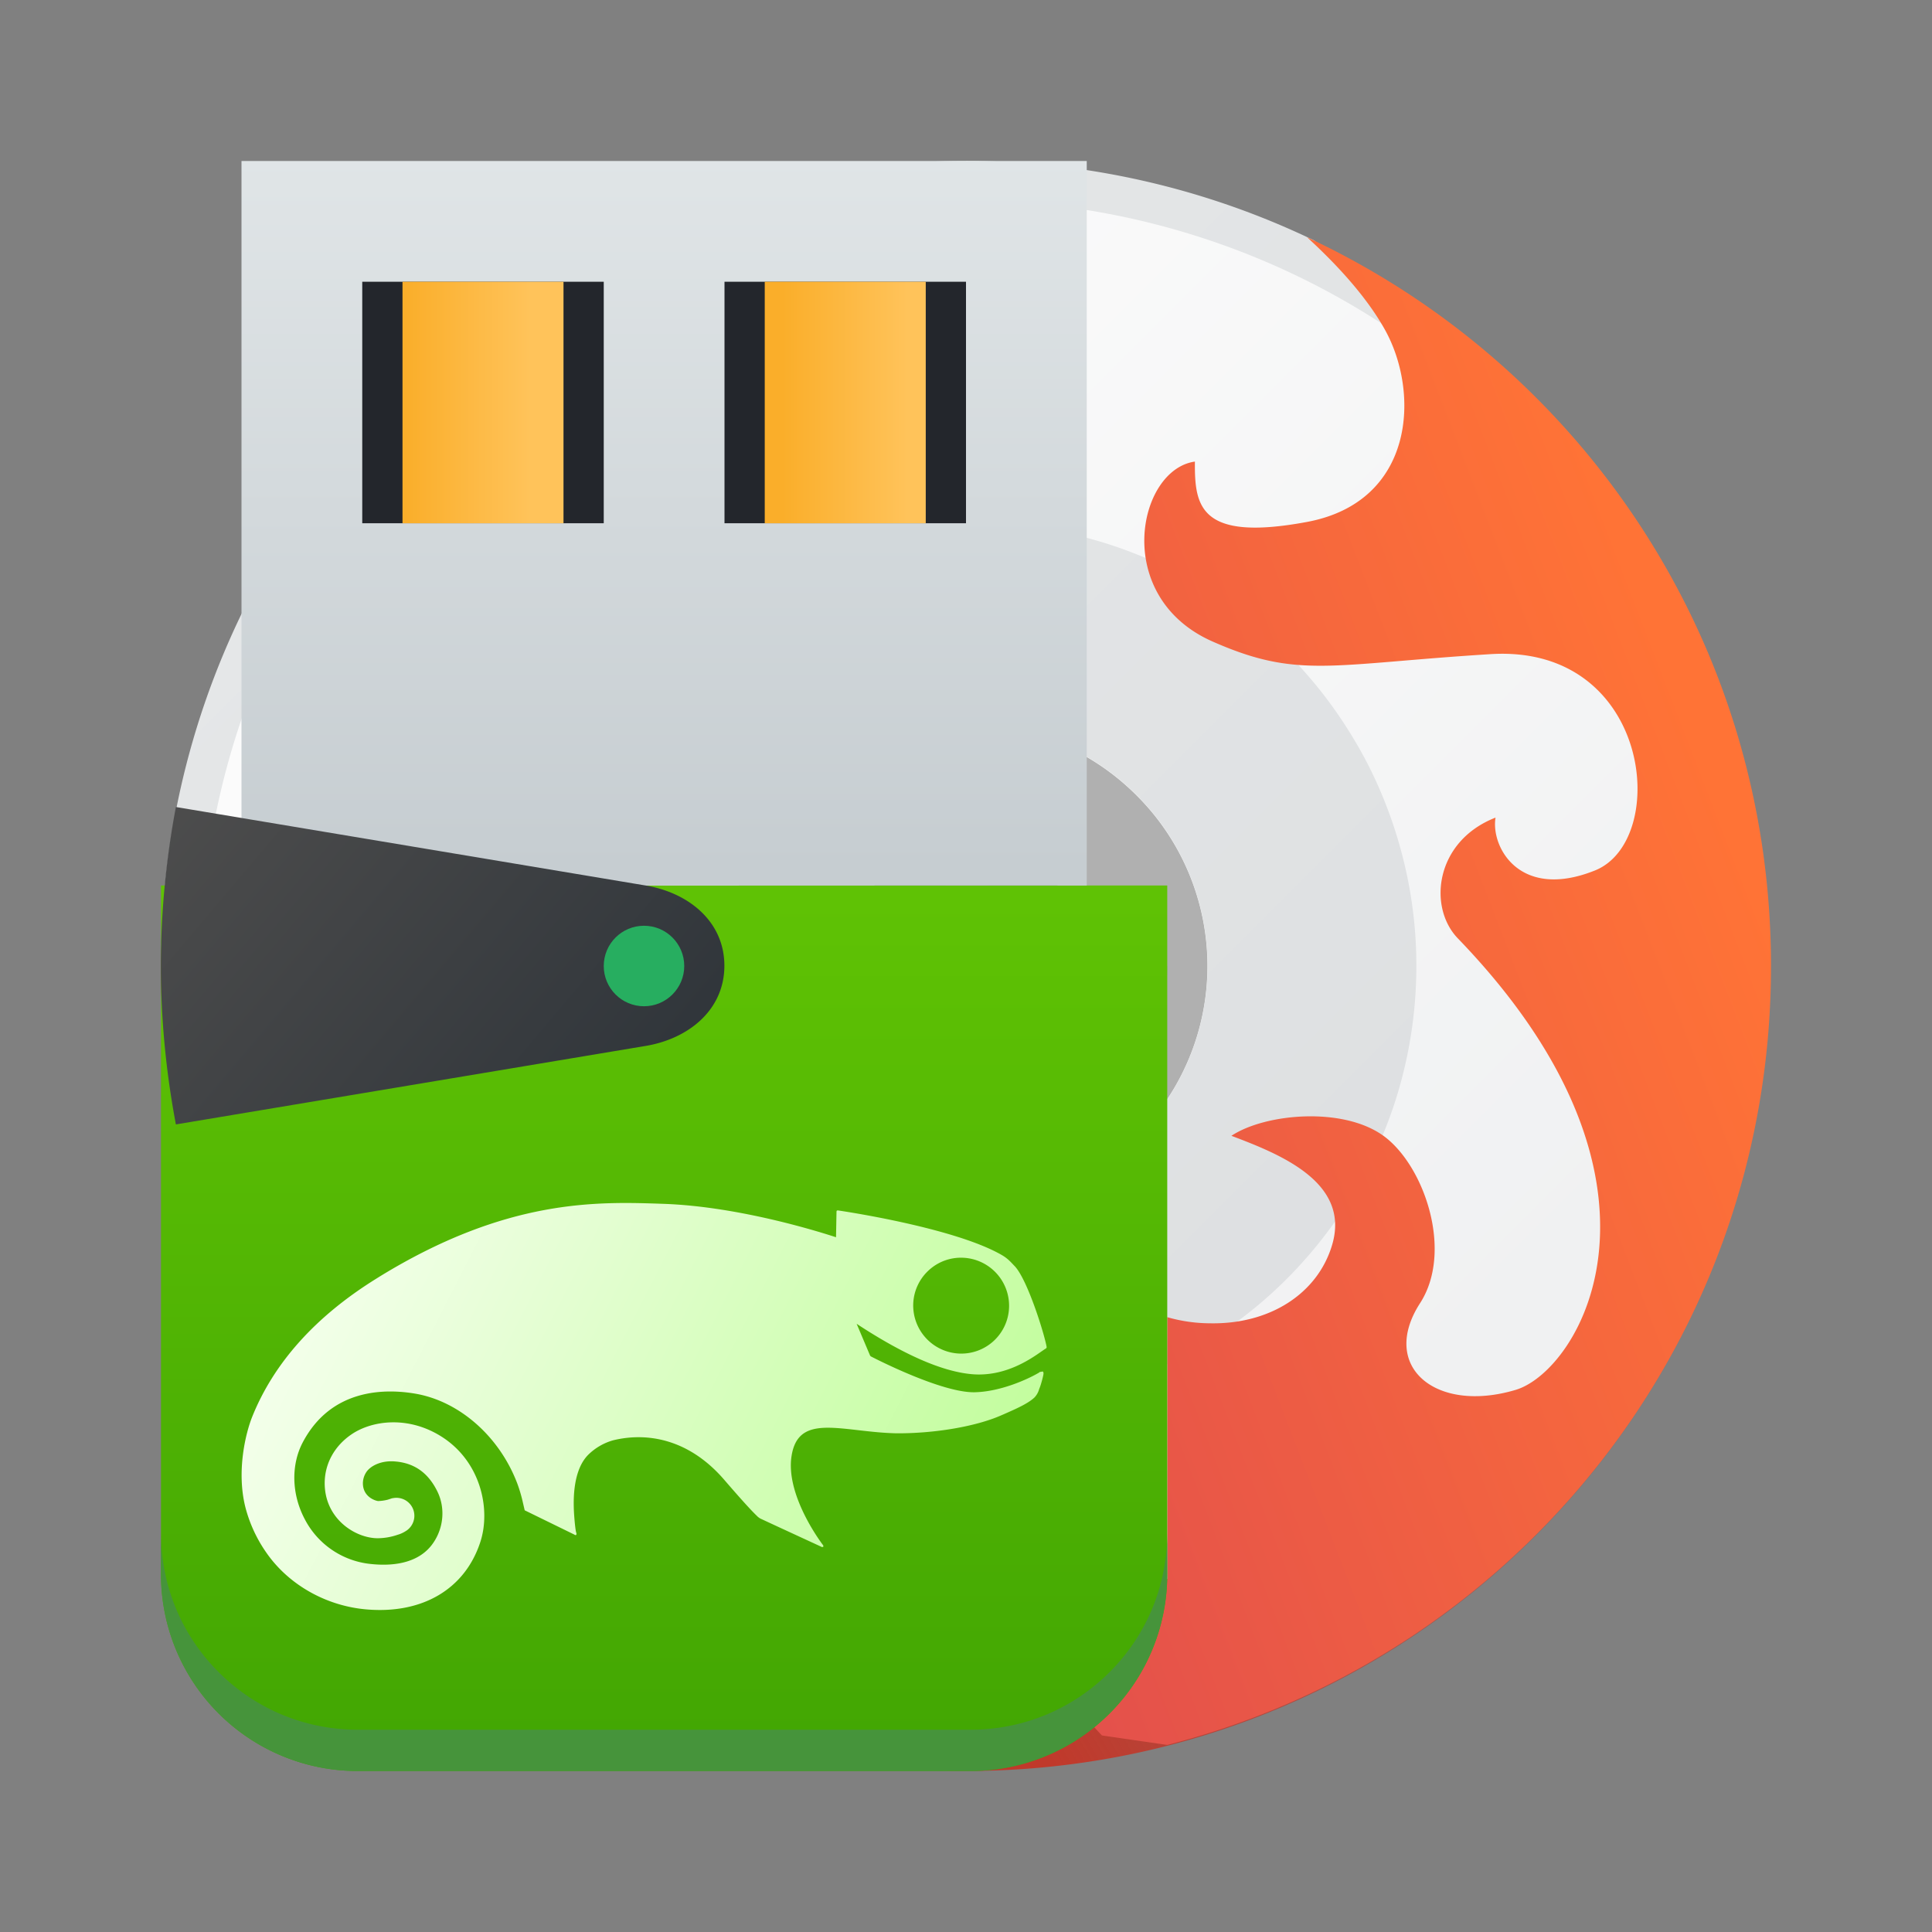
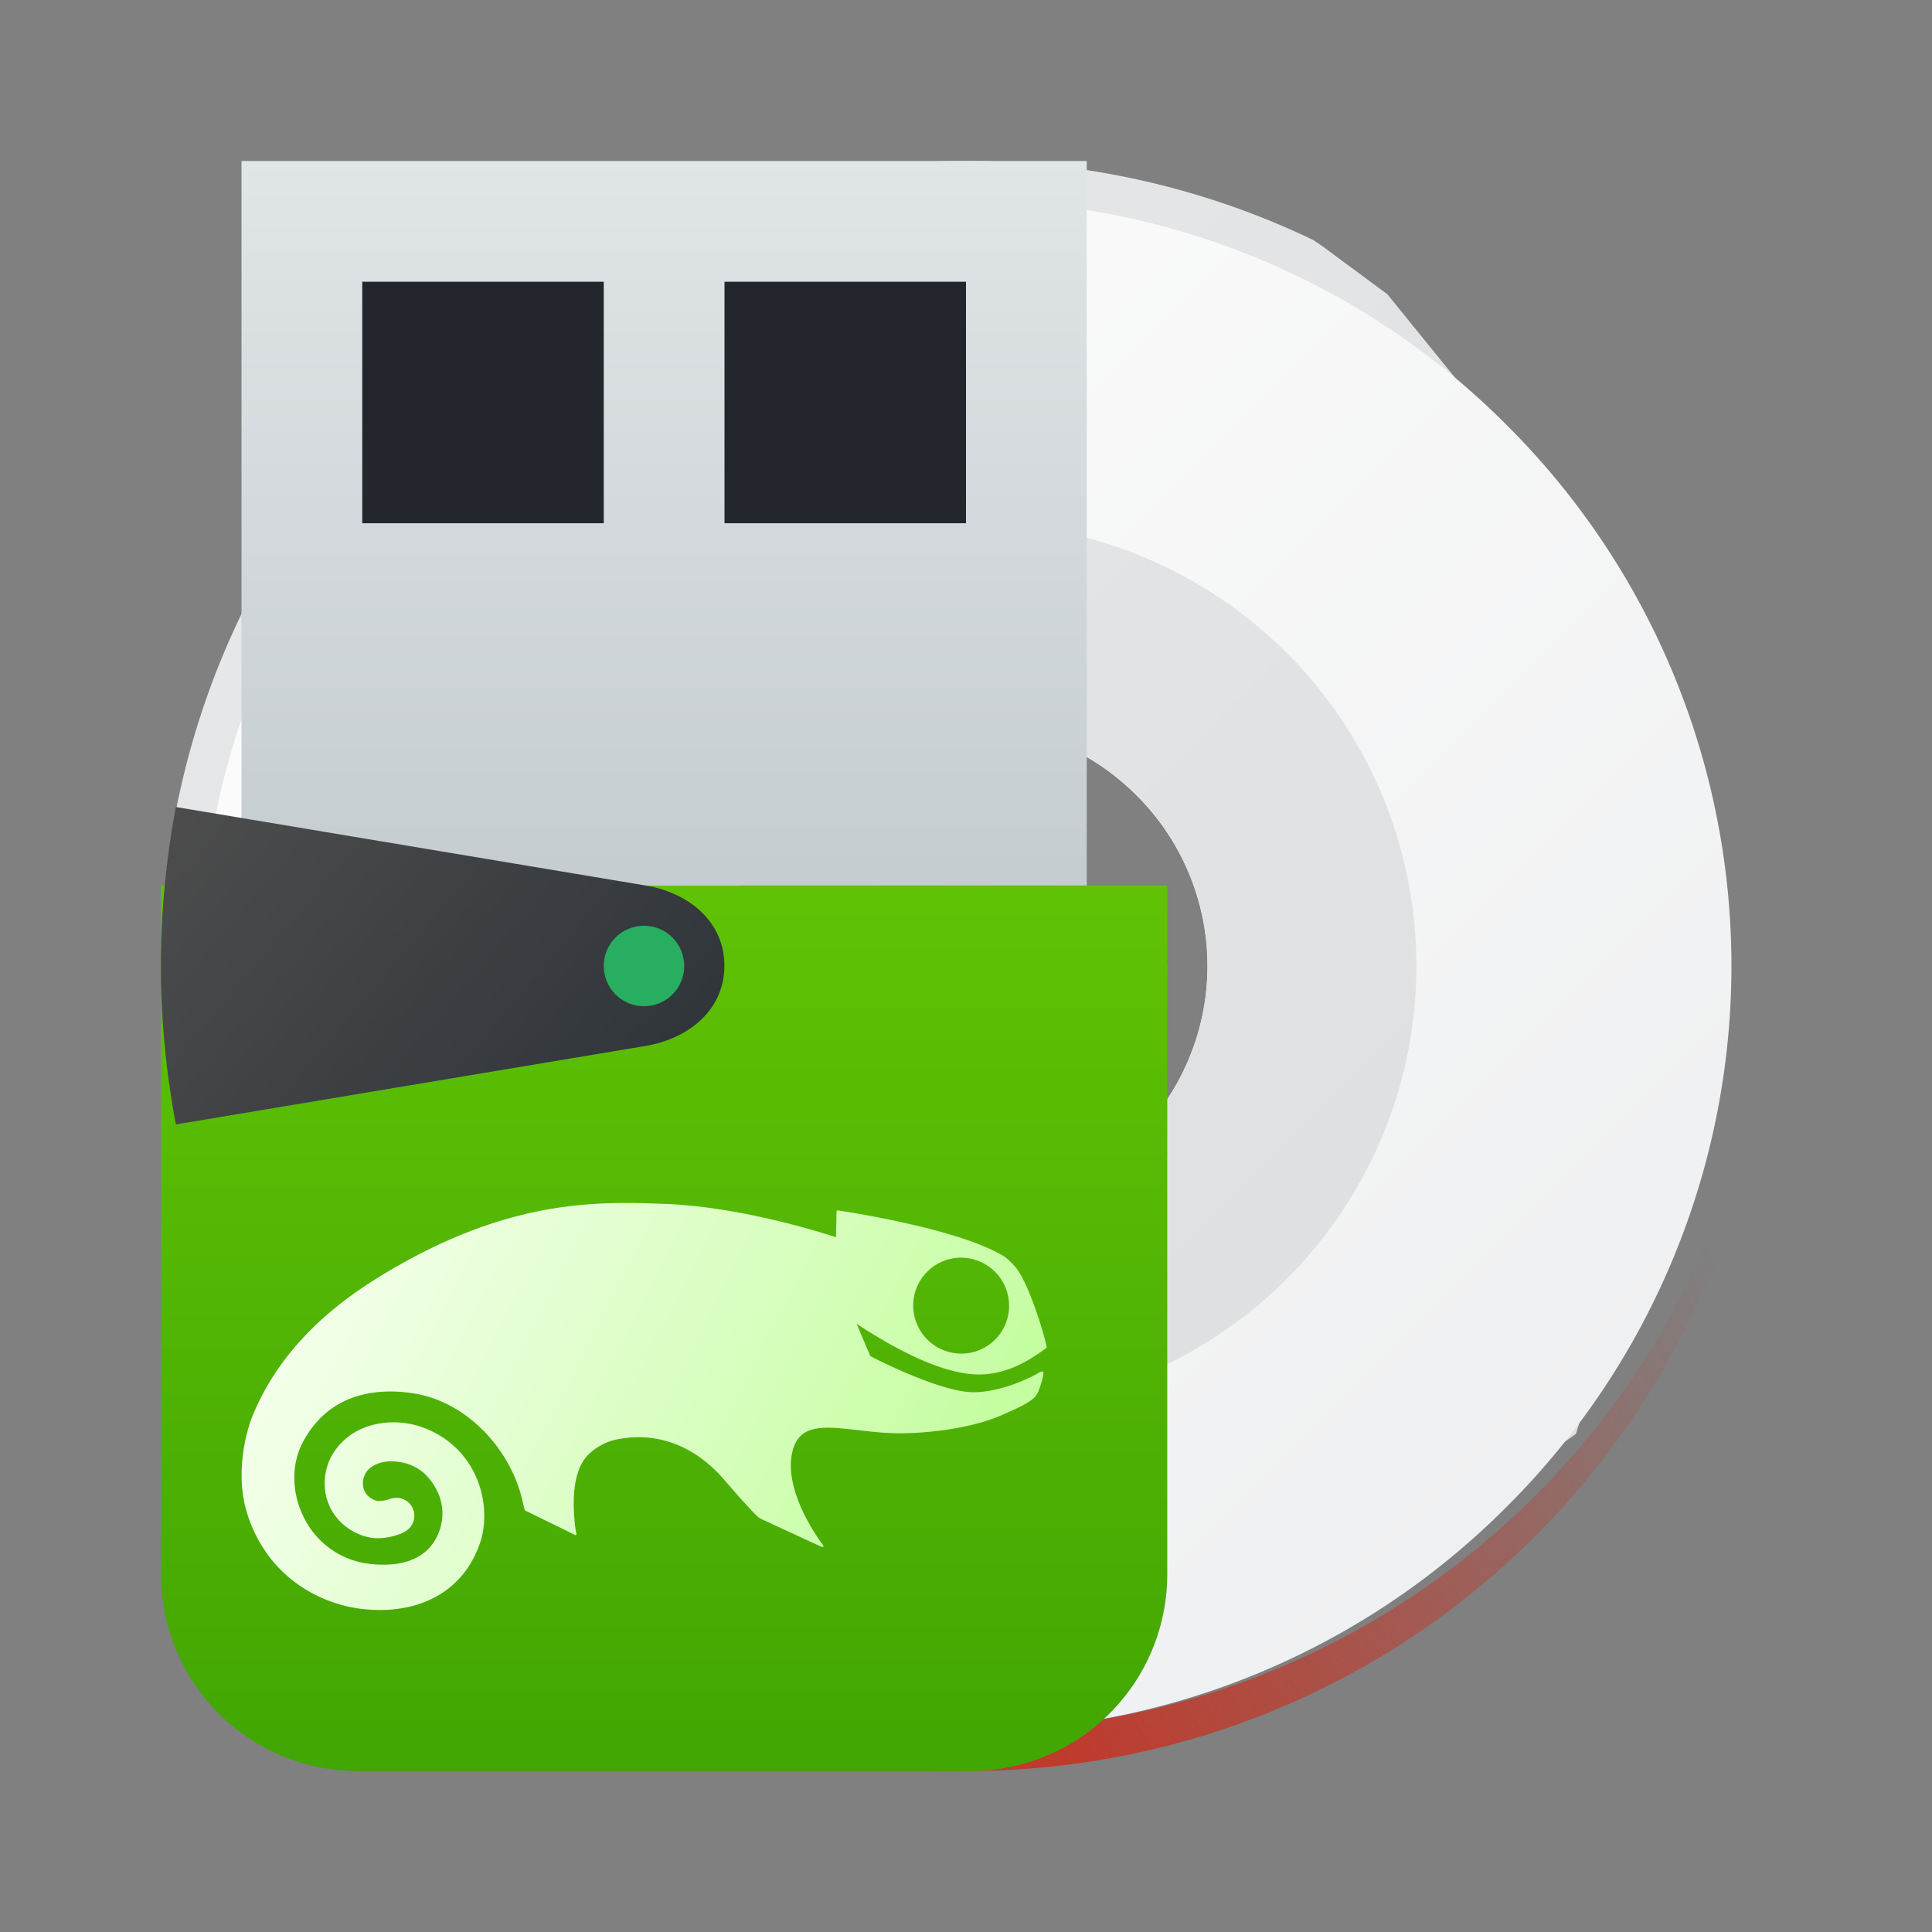
<svg xmlns="http://www.w3.org/2000/svg" xmlns:ns1="http://sodipodi.sourceforge.net/DTD/sodipodi-0.dtd" xmlns:ns2="http://www.inkscape.org/namespaces/inkscape" xmlns:xlink="http://www.w3.org/1999/xlink" width="48" height="48" version="1.1" id="svg102" ns1:docname="imagewriter.svg" ns2:version="0.92.4 (5da689c313, 2019-01-14)">
  <rect width="100%" height="100%" fill="#808080" stroke="none" />
  <ns1:namedview pagecolor="#ffffff" bordercolor="#666666" borderopacity="1" objecttolerance="10" gridtolerance="10" guidetolerance="10" ns2:pageopacity="0" ns2:pageshadow="2" ns2:window-width="896" ns2:window-height="480" id="namedview104" showgrid="false" ns2:zoom="2.4583333" ns2:cx="2.1355932" ns2:cy="24" ns2:window-x="0" ns2:window-y="0" ns2:window-maximized="0" ns2:current-layer="svg102" />
  <defs id="defs58">
    <linearGradient id="i" y1="525.26" x1="395.91" y2="513.95" x2="425.21" gradientUnits="userSpaceOnUse" gradientTransform="translate(-384.57,-499.8)">
      <stop stop-color="#da4453" id="stop2" />
      <stop offset="1" stop-color="#ff7336" id="stop4" />
    </linearGradient>
    <linearGradient id="g" y1="44.09" x1="26.362" y2="33.75" x2="44" gradientUnits="userSpaceOnUse">
      <stop stop-color="#c0392b" id="stop7" />
      <stop offset="1" stop-color="#c0392b" stop-opacity="0" id="stop9" />
    </linearGradient>
    <linearGradient id="n" y1="519.85" x1="388.57" y2="528.52" x2="398.82" gradientUnits="userSpaceOnUse">
      <stop stop-color="#4d4d4d" id="stop12" />
      <stop offset="1" stop-color="#31363b" id="stop14" />
    </linearGradient>
    <linearGradient id="a" y1="509.8" x1="394.57" y2="537.95" x2="422.73" gradientUnits="userSpaceOnUse">
      <stop stop-color="#e5e7e8" id="stop17" />
      <stop offset="1" stop-color="#dcdee0" id="stop19" />
    </linearGradient>
    <linearGradient id="f" x1="389.57" x2="427.57" gradientUnits="userSpaceOnUse" gradientTransform="rotate(45,408.574,523.795)">
      <stop stop-color="#fcfcfc" id="stop22" />
      <stop offset="1" stop-color="#eff0f1" id="stop24" />
    </linearGradient>
    <linearGradient xlink:href="#a" id="h" y1="133.33" x1="771.7" y2="160.66" gradientUnits="userSpaceOnUse" x2="799.04" />
    <linearGradient id="k" y1="551.8" y2="528.8" gradientUnits="userSpaceOnUse" x2="0" gradientTransform="matrix(0.497,0,0,0.769,-190,-402.77)">
      <stop stop-color="#c6cdd1" id="stop28" />
      <stop offset="1" stop-color="#e0e5e7" id="stop30" />
    </linearGradient>
    <linearGradient id="c" y1="557.8" y2="505.8" gradientUnits="userSpaceOnUse" x2="0" gradientTransform="matrix(.611 0 0 .769 -297.65 -385.08)">
      <stop stop-color="#42a603" id="stop33" />
      <stop offset="1" stop-color="#78da06" id="stop35" />
    </linearGradient>
    <linearGradient id="b" x1="398.57" x2="400.57" gradientUnits="userSpaceOnUse" gradientTransform="matrix(1.562 0 0 1.538 -227.95 -292.82)">
      <stop stop-color="#faae2a" id="stop38" />
      <stop offset="1" stop-color="#ffc35a" id="stop40" />
    </linearGradient>
    <linearGradient xlink:href="#b" id="m" x1="398.57" gradientUnits="userSpaceOnUse" x2="400.57" gradientTransform="matrix(1.562,0,0,1.538,-603.14,-792.62)" />
    <linearGradient id="o" y1="539.88" x1="410.5" y2="529.73" x2="390.65" gradientUnits="userSpaceOnUse" gradientTransform="translate(-384.57,-499.8)">
      <stop stop-color="#bcfd93" id="stop44" />
      <stop offset="1" stop-color="#fafff5" id="stop46" />
    </linearGradient>
    <linearGradient id="d" y1="34.612" x1="14.187" y2="54.612" x2="34.19" gradientUnits="userSpaceOnUse" gradientTransform="translate(-80)">
      <stop stop-color="#383e51" id="stop49" />
      <stop offset="1" stop-color="#655c6f" stop-opacity="0" id="stop51" />
    </linearGradient>
    <linearGradient xlink:href="#a" id="e" gradientUnits="userSpaceOnUse" x1="394.57" y1="509.8" x2="422.73" y2="537.95" />
    <linearGradient xlink:href="#b" id="l" gradientUnits="userSpaceOnUse" gradientTransform="matrix(1.562,0,0,1.538,-612.52,-792.62)" x1="398.57" x2="400.57" />
    <linearGradient xlink:href="#c" id="j" gradientUnits="userSpaceOnUse" gradientTransform="matrix(0.611,0,0,0.769,-237.65,-385.08)" y1="557.8" x2="0" y2="505.8" />
    <linearGradient xlink:href="#d" id="p" gradientUnits="userSpaceOnUse" x1="14.187" y1="34.612" x2="34.19" y2="54.612" />
  </defs>
  <g id="g74" style="stroke-width:8.587;stroke-opacity:0.55">
    <path d="m 408.57,503.8 a 19.953,19.953 0 0 0 -19.996,19.846 l 1.123,0.023 4.684,12.02 10.166,5.922 11.4,-0.707 7.779,-5.48 3.623,-12.02 -2.121,-8.662 -6.189,-7.631 -1.563,-1.156 -0.266,-0.186 a 19.958,19.958 0 0 0 -8.641,-1.971 m 0,5 c 8.31,0 15,6.69 15,15 0,8.31 -6.69,15 -15,15 -8.31,0 -15,-6.69 -15,-15 0,-8.31 6.69,-15 15,-15" transform="translate(-384.57,-499.8)" id="path60" style="fill:url(#e)" ns2:connector-curvature="0" />
    <path d="m 408.57,504.78 a 18.944,18.944 0 0 0 -13.436,5.582 18.96,18.96 0 0 0 0,26.871 18.96,18.96 0 0 0 26.871,0 18.96,18.96 0 0 0 0,-26.871 18.943,18.943 0 0 0 -13.436,-5.582 m 0,13.02 c 1.532,0 3.064,0.588 4.238,1.762 a 5.981,5.981 0 0 1 0,8.477 5.981,5.981 0 0 1 -8.477,0 5.981,5.981 0 0 1 0,-8.477 5.976,5.976 0 0 1 4.238,-1.762" transform="translate(-384.57,-499.8)" id="path62" style="fill:url(#f)" ns2:connector-curvature="0" />
    <path d="m 4.01,23.5 c -0.004,0.167 -0.012,0.332 -0.012,0.5 0,11.08 8.92,20 20,20 11.08,0 20,-8.92 20,-20 0,-0.168 -0.008,-0.333 -0.012,-0.5 A 19.954,19.954 0 0 1 23.998,43 19.951,19.951 0 0 1 4.01,23.5" id="path64" style="fill:url(#g)" ns2:connector-curvature="0" />
-     <path d="m 24,17 a 6.969,6.969 0 0 0 -4.945,2.055 6.978,6.978 0 0 0 0,9.891 6.978,6.978 0 0 0 9.891,0 6.978,6.978 0 0 0 0,-9.891 A 6.972,6.972 0 0 0 24.001,17 m -0.002,3.955 a 3.003,3.003 0 0 1 3.002,3.004 3.003,3.003 0 0 1 -3.002,3.002 A 3.003,3.003 0 0 1 20.995,23.959 3.003,3.003 0 0 1 24,20.955" id="path66" ns2:connector-curvature="0" style="opacity:0.4;fill:#f9f9f9" />
    <path d="m 408.759,512.798 a 11,11 0 0 0 -0.78,0.027 11,11 0 0 0 -1.09,0.133 11,11 0 0 0 -1.073,0.24 11,11 0 0 0 -1.043,0.348 11,11 0 0 0 -1.004,0.447 11,11 0 0 0 -0.953,0.55 11,11 0 0 0 -0.895,0.638 11,11 0 0 0 -0.826,0.726 11,11 0 0 0 -0.748,0.805 11,11 0 0 0 -0.666,0.875 11,11 0 0 0 -0.574,0.938 11,11 0 0 0 -0.479,0.99 11,11 0 0 0 -0.379,1.033 11,11 0 0 0 -0.271,1.064 11,11 0 0 0 -0.164,1.086 11,11 0 0 0 -0.055,1.1 11,11 0 0 0 0.027,0.78 11,11 0 0 0 0.133,1.09 11,11 0 0 0 0.242,1.073 11,11 0 0 0 0.346,1.043 11,11 0 0 0 0.447,1.004 11,11 0 0 0 0.549,0.953 11,11 0 0 0 0.64,0.895 11,11 0 0 0 0.725,0.826 11,11 0 0 0 0.805,0.748 11,11 0 0 0 0.875,0.666 11,11 0 0 0 0.937,0.574 11,11 0 0 0 0.99,0.479 11,11 0 0 0 1.034,0.379 11,11 0 0 0 1.064,0.271 11,11 0 0 0 1.086,0.164 11,11 0 0 0 1.1,0.055 11,11 0 0 0 0.78,-0.027 11,11 0 0 0 1.089,-0.133 11,11 0 0 0 1.074,-0.242 11,11 0 0 0 1.043,-0.346 11,11 0 0 0 1.004,-0.447 11,11 0 0 0 0.953,-0.55 11,11 0 0 0 0.895,-0.64 11,11 0 0 0 0.826,-0.724 11,11 0 0 0 0.748,-0.805 11,11 0 0 0 0.666,-0.875 11,11 0 0 0 0.574,-0.938 11,11 0 0 0 0.479,-0.99 11,11 0 0 0 0.379,-1.033 11,11 0 0 0 0.271,-1.064 11,11 0 0 0 0.164,-1.086 11,11 0 0 0 0.055,-1.1 11,11 0 0 0 -0.027,-0.78 11,11 0 0 0 -0.133,-1.09 11,11 0 0 0 -0.242,-1.073 11,11 0 0 0 -0.346,-1.043 11,11 0 0 0 -0.447,-1.004 11,11 0 0 0 -0.55,-0.953 11,11 0 0 0 -0.638,-0.895 11,11 0 0 0 -0.726,-0.826 11,11 0 0 0 -0.805,-0.748 11,11 0 0 0 -0.875,-0.666 11,11 0 0 0 -0.938,-0.574 11,11 0 0 0 -0.99,-0.479 11,11 0 0 0 -1.033,-0.379 11,11 0 0 0 -1.065,-0.271 11,11 0 0 0 -1.085,-0.164 11,11 0 0 0 -1.1,-0.055 m -0.191,4.998 c 1.533,0 3.068,0.585 4.242,1.76 a 5.988,5.988 0 0 1 0,8.484 5.985,5.985 0 0 1 -8.482,0 5.988,5.988 0 0 1 0,-8.484 5.974,5.974 0 0 1 4.24,-1.76" transform="translate(-384.57,-499.8)" id="path68" style="fill:url(#h)" ns2:connector-curvature="0" />
    <path d="m 24,20.95 a 3,3 0 0 0 -2.957,3.516 3.004,3.004 0 0 1 2.961,-2.52 c 1.46,0 2.709,1.05 2.959,2.488 0.027,-0.16 0.042,-0.322 0.043,-0.484 a 2.998,2.998 0 0 0 -3,-3" id="path70" ns2:connector-curvature="0" style="opacity:0.1" />
    <path d="M 28,24 A 3.983,3.983 0 0 1 26.826,26.826 3.983,3.983 0 0 1 24,28 v 1 A 4.977,4.977 0 0 0 27.533,27.533 4.982,4.982 0 0 0 29,24 Z" id="path72" ns2:connector-curvature="0" style="fill:#95a5a6" />
  </g>
-   <path d="m 32.467,5.887 v 0.004 l 0.008,0.004 z m 0.008,0.008 c 0.625,0.574 1.432,1.399 1.931,2.293 0.875,1.563 0.75,4.28 -1.937,4.78 -2.688,0.5 -2.79,-0.414 -2.782,-1.5 -1.428,0.198 -2.068,3.364 0.438,4.47 2.125,0.937 2.906,0.564 6.906,0.314 4,-0.25 4.469,4.625 2.594,5.375 -1.875,0.75 -2.59,-0.588 -2.469,-1.314 -1.503,0.587 -1.685,2.224 -0.937,3 5.847,6.06 3.042,10.738 1.437,11.218 -1.989,0.594 -3.39,-0.582 -2.375,-2.154 0.828,-1.281 0.114,-3.396 -0.892,-4.145 -1.01,-0.748 -2.96,-0.568 -3.795,-0.013 1.204,0.455 2.969,1.155 2.5,2.718 -0.362,1.207 -1.55,1.969 -3.032,1.94 A 3.904,3.904 0 0 1 29,32.725 v 6.498 l -3.178,2.228 1.555,1.666 1.623,0.235 c 8.64,-2.212 15,-10 15,-19.35 C 44,15.955 39.288,9.072 32.475,5.895 Z" id="path76" style="fill:url(#i);fill-rule:evenodd" ns2:connector-curvature="0" />
  <path d="M 4,22 V 39.104 A 4.885,4.885 0 0 0 8.896,44 H 24.104 A 4.885,4.885 0 0 0 29,39.104 V 22 Z" id="path78" style="fill:url(#j)" ns2:connector-curvature="0" />
  <rect height="18" rx="0" y="4" x="6" width="21" id="rect80" style="fill:url(#k)" />
  <g id="g84" style="fill:#23262c">
    <path d="m 9,7 h 6 v 6 H 9 Z m 9,0 h 6 v 6 h -6 z" id="path82" ns2:connector-curvature="0" />
  </g>
-   <path d="m 10,7 h 4 v 6 h -4 z" id="path86" style="fill:url(#l)" ns2:connector-curvature="0" />
-   <path d="m 19,7 h 4 v 6 h -4 z" id="path88" style="fill:url(#m)" ns2:connector-curvature="0" />
  <g transform="translate(-384.57,-499.8)" id="g94" style="color:#000000;stroke-width:3;stroke-linejoin:round">
    <path d="m 388.94,519.85 a 21.239,21.239 0 0 0 -0.373,3.943 c 0,1.349 0.132,2.666 0.373,3.943 l 11.627,-1.943 c 1.095,-0.168 2,-0.892 2,-2 0,-1.108 -0.905,-1.832 -2,-2 z" id="path90" style="fill:url(#n)" ns2:connector-curvature="0" />
    <circle r="1" cy="523.8" cx="400.57" id="circle92" style="fill:#27ae60" />
  </g>
  <path d="m 25.82,34.09 0.087,-0.016 c 0.024,0.019 0.02,0.057 0.013,0.091 -0.016,0.08 -0.055,0.224 -0.081,0.292 l -0.022,0.056 a 0.482,0.482 0 0 1 -0.12,0.211 c -0.162,0.148 -0.422,0.266 -0.829,0.443 -0.629,0.275 -1.648,0.448 -2.594,0.443 -0.339,-0.007 -0.667,-0.045 -0.955,-0.078 -0.882,-0.101 -1.519,-0.173 -1.651,0.629 -0.167,1 0.777,2.225 0.787,2.236 v 0.033 l -0.031,0.007 c 0,0 -1.506,-0.694 -1.543,-0.714 L 18.833,37.689 18.795,37.652 C 18.681,37.543 18.453,37.298 17.99,36.761 17.092,35.723 16.041,35.586 15.232,35.784 a 1.44,1.44 0 0 0 -0.612,0.354 c -0.423,0.417 -0.375,1.257 -0.351,1.562 0.028,0.346 0.046,0.372 0.054,0.4 l -0.005,0.035 -0.03,0.004 -0.017,-0.012 -1.235,-0.604 -0.047,-0.202 a 3.605,3.605 0 0 0 -0.138,-0.466 c -0.442,-1.164 -1.434,-2.04 -2.528,-2.229 -0.739,-0.127 -2.086,-0.142 -2.799,1.205 -0.298,0.562 -0.28,1.294 0.047,1.911 a 2.08,2.08 0 0 0 1.633,1.114 c 0.699,0.076 1.224,-0.086 1.519,-0.467 0.297,-0.385 0.353,-0.91 0.142,-1.337 C 10.639,36.593 10.297,36.35 9.822,36.31 9.461,36.277 9.192,36.428 9.096,36.582 a 0.512,0.512 0 0 0 -0.08,0.263 v 0.005 c 0,0.344 0.315,0.438 0.379,0.443 a 1.1,1.1 0 0 0 0.24,-0.034 L 9.738,37.225 9.769,37.22 a 0.446,0.446 0 0 1 0.33,0.808 L 10.07,38.046 A 0.752,0.752 0 0 1 9.88,38.131 1.558,1.558 0 0 1 9.382,38.217 C 8.837,38.216 8.078,37.747 8.067,36.866 8.062,36.369 8.311,35.916 8.75,35.625 c 0.506,-0.334 1.38,-0.448 2.19,0.049 0.998,0.611 1.258,1.807 0.998,2.623 C 11.56,39.478 10.495,40.11 9.09,39.984 8.095,39.895 7.17,39.37 6.62,38.579 A 3.498,3.498 0 0 1 6.097,37.449 C 5.872,36.558 6.1,35.611 6.269,35.192 6.807,33.858 7.837,32.711 9.328,31.781 l 0.094,-0.059 c 3.171,-1.949 5.415,-1.87 7.06,-1.813 1.938,0.067 4,0.736 4.289,0.83 l 0.012,-0.642 0.008,-0.02 0.022,-0.005 c 0.13,0.018 2.914,0.431 4.087,1.115 0.145,0.086 0.217,0.174 0.307,0.267 0.324,0.335 0.753,1.73 0.798,2.02 l -0.017,0.029 c -0.017,0.005 -0.057,0.036 -0.111,0.072 -0.273,0.191 -0.913,0.639 -1.733,0.566 -0.737,-0.065 -1.7,-0.488 -2.861,-1.252 l 0.334,0.789 0.015,0.019 c 0.168,0.087 1.781,0.909 2.582,0.893 0.646,-0.013 1.335,-0.328 1.611,-0.494 z m -0.75,-1.609 a 1.195,1.195 0 0 0 -1.15,-1.233 1.18,1.18 0 0 0 -0.853,0.319 1.186,1.186 0 0 0 -0.378,0.829 1.196,1.196 0 0 0 1.149,1.233 1.188,1.188 0 0 0 1.232,-1.148" id="path96" style="fill:url(#o)" ns2:connector-curvature="0" />
  <path d="m 24.113,43.998 a 4.908,4.908 0 0 0 1.9,-0.38 4.882,4.882 0 0 0 1.555,-1.05 4.882,4.882 0 0 0 1.05,-1.554 4.907,4.907 0 0 0 0.382,-1.91 v -3.89 l -3.81,-3.804 0.007,0.04 0.006,0.005 c 0.324,0.335 0.756,1.73 0.8,2.02 l -0.019,0.029 c -0.017,0.005 -0.057,0.035 -0.11,0.07 a 4.681,4.681 0 0 1 -0.345,0.219 l -0.007,0.44 c 0.099,-0.048 0.238,-0.1 0.3,-0.137 v -0.002 l 0.086,-0.02 c 0.024,0.02 0.023,0.06 0.016,0.094 a 2.4,2.4 0 0 1 -0.082,0.293 l -0.022,0.057 a 0.474,0.474 0 0 1 -0.12,0.21 c -0.163,0.149 -0.422,0.267 -0.829,0.444 -0.629,0.275 -1.647,0.445 -2.594,0.44 -0.339,-0.008 -0.667,-0.045 -0.955,-0.077 -0.882,-0.1 -1.52,-0.174 -1.652,0.627 -0.167,1 0.778,2.225 0.787,2.236 v 0.034 l -0.031,0.007 c 0,0 -1.506,-0.693 -1.543,-0.714 l -0.047,-0.034 -0.04,-0.037 c -0.113,-0.109 -0.34,-0.353 -0.804,-0.89 -0.898,-1.038 -1.95,-1.176 -2.76,-0.979 -0.197,0.047 -0.448,0.19 -0.61,0.354 -0.424,0.417 -0.374,1.256 -0.35,1.562 0.028,0.346 0.044,0.373 0.052,0.4 L 14.32,38.137 14.29,38.141 14.272,38.129 13.037,37.525 12.99,37.322 A 3.66,3.66 0 0 0 12.852,36.857 C 12.41,35.693 11.417,34.815 10.324,34.627 9.585,34.5 8.238,34.486 7.525,35.832 c -0.298,0.562 -0.28,1.295 0.047,1.912 a 2.076,2.076 0 0 0 1.633,1.113 c 0.7,0.076 1.225,-0.084 1.52,-0.466 a 1.28,1.28 0 0 0 0.14,-1.338 c -0.226,-0.46 -0.568,-0.702 -1.043,-0.742 -0.36,-0.032 -0.63,0.116 -0.726,0.27 a 0.52,0.52 0 0 0 -0.08,0.265 v 0.004 c 0,0.344 0.315,0.439 0.379,0.443 0.02,0 0.115,-0.002 0.24,-0.033 l 0.06,-0.022 0.043,-0.015 0.03,-0.004 a 0.447,0.447 0 0 1 0.513,0.316 c 0.011,0.041 0.02,0.08 0.02,0.121 a 0.447,0.447 0 0 1 -0.2,0.37 l -0.029,0.019 A 0.755,0.755 0 0 1 9.881,38.129 1.558,1.558 0 0 1 9.383,38.215 C 8.838,38.214 8.078,37.746 8.068,36.865 8.063,36.368 8.314,35.914 8.754,35.623 c 0.506,-0.334 1.38,-0.448 2.19,0.049 0.997,0.61 1.257,1.807 0.996,2.623 -0.378,1.18 -1.442,1.812 -2.848,1.687 A 3.444,3.444 0 0 1 7.705,39.549 l 5.317,4.449 z" id="path98" style="opacity:0.2;fill:url(#p);fill-rule:evenodd" ns2:connector-curvature="0" />
-   <path d="m 29,38.078 c 0,0.678 -0.136,1.324 -0.383,1.91 a 4.882,4.882 0 0 1 -1.049,1.555 4.882,4.882 0 0 1 -1.554,1.049 4.907,4.907 0 0 1 -1.91,0.383 H 8.896 A 4.907,4.907 0 0 1 6.986,42.592 4.882,4.882 0 0 1 5.432,41.543 4.882,4.882 0 0 1 4.382,39.988 4.907,4.907 0 0 1 4,38.078 v 1.026 A 4.885,4.885 0 0 0 8.896,44 H 24.104 A 4.885,4.885 0 0 0 29,39.104 Z" id="path100" ns2:connector-curvature="0" style="fill:#46943b" />
</svg>